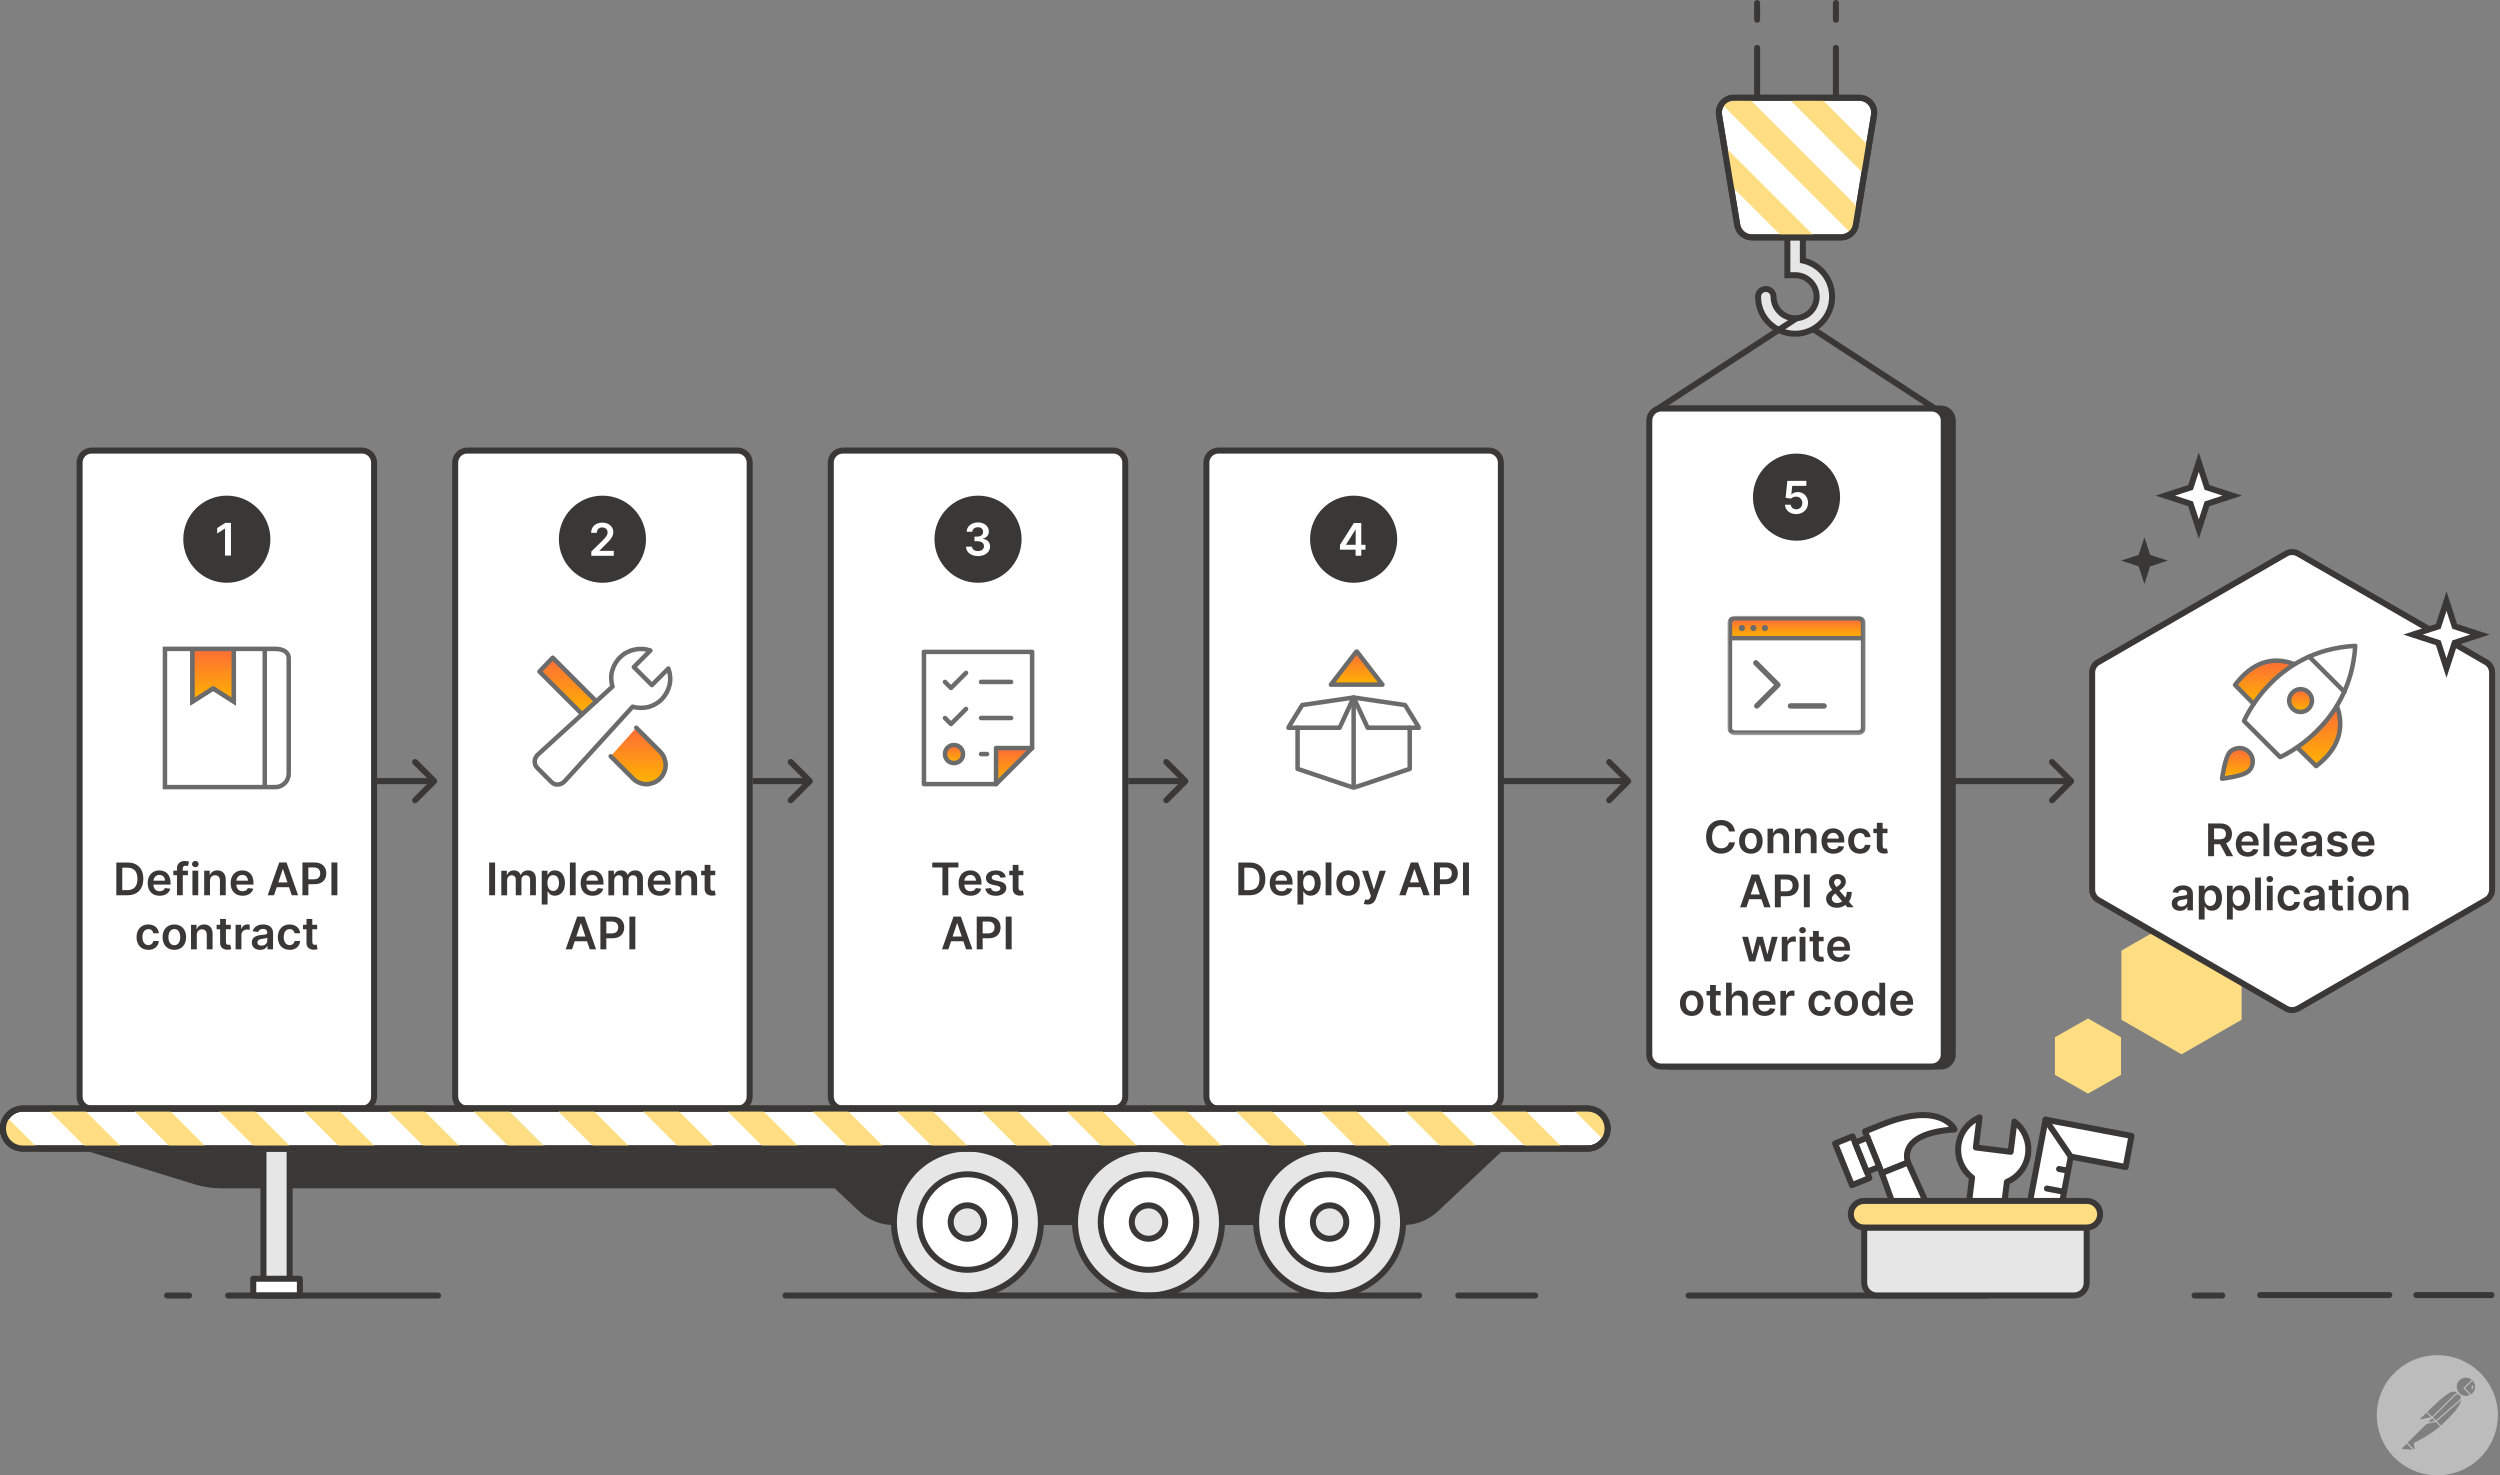
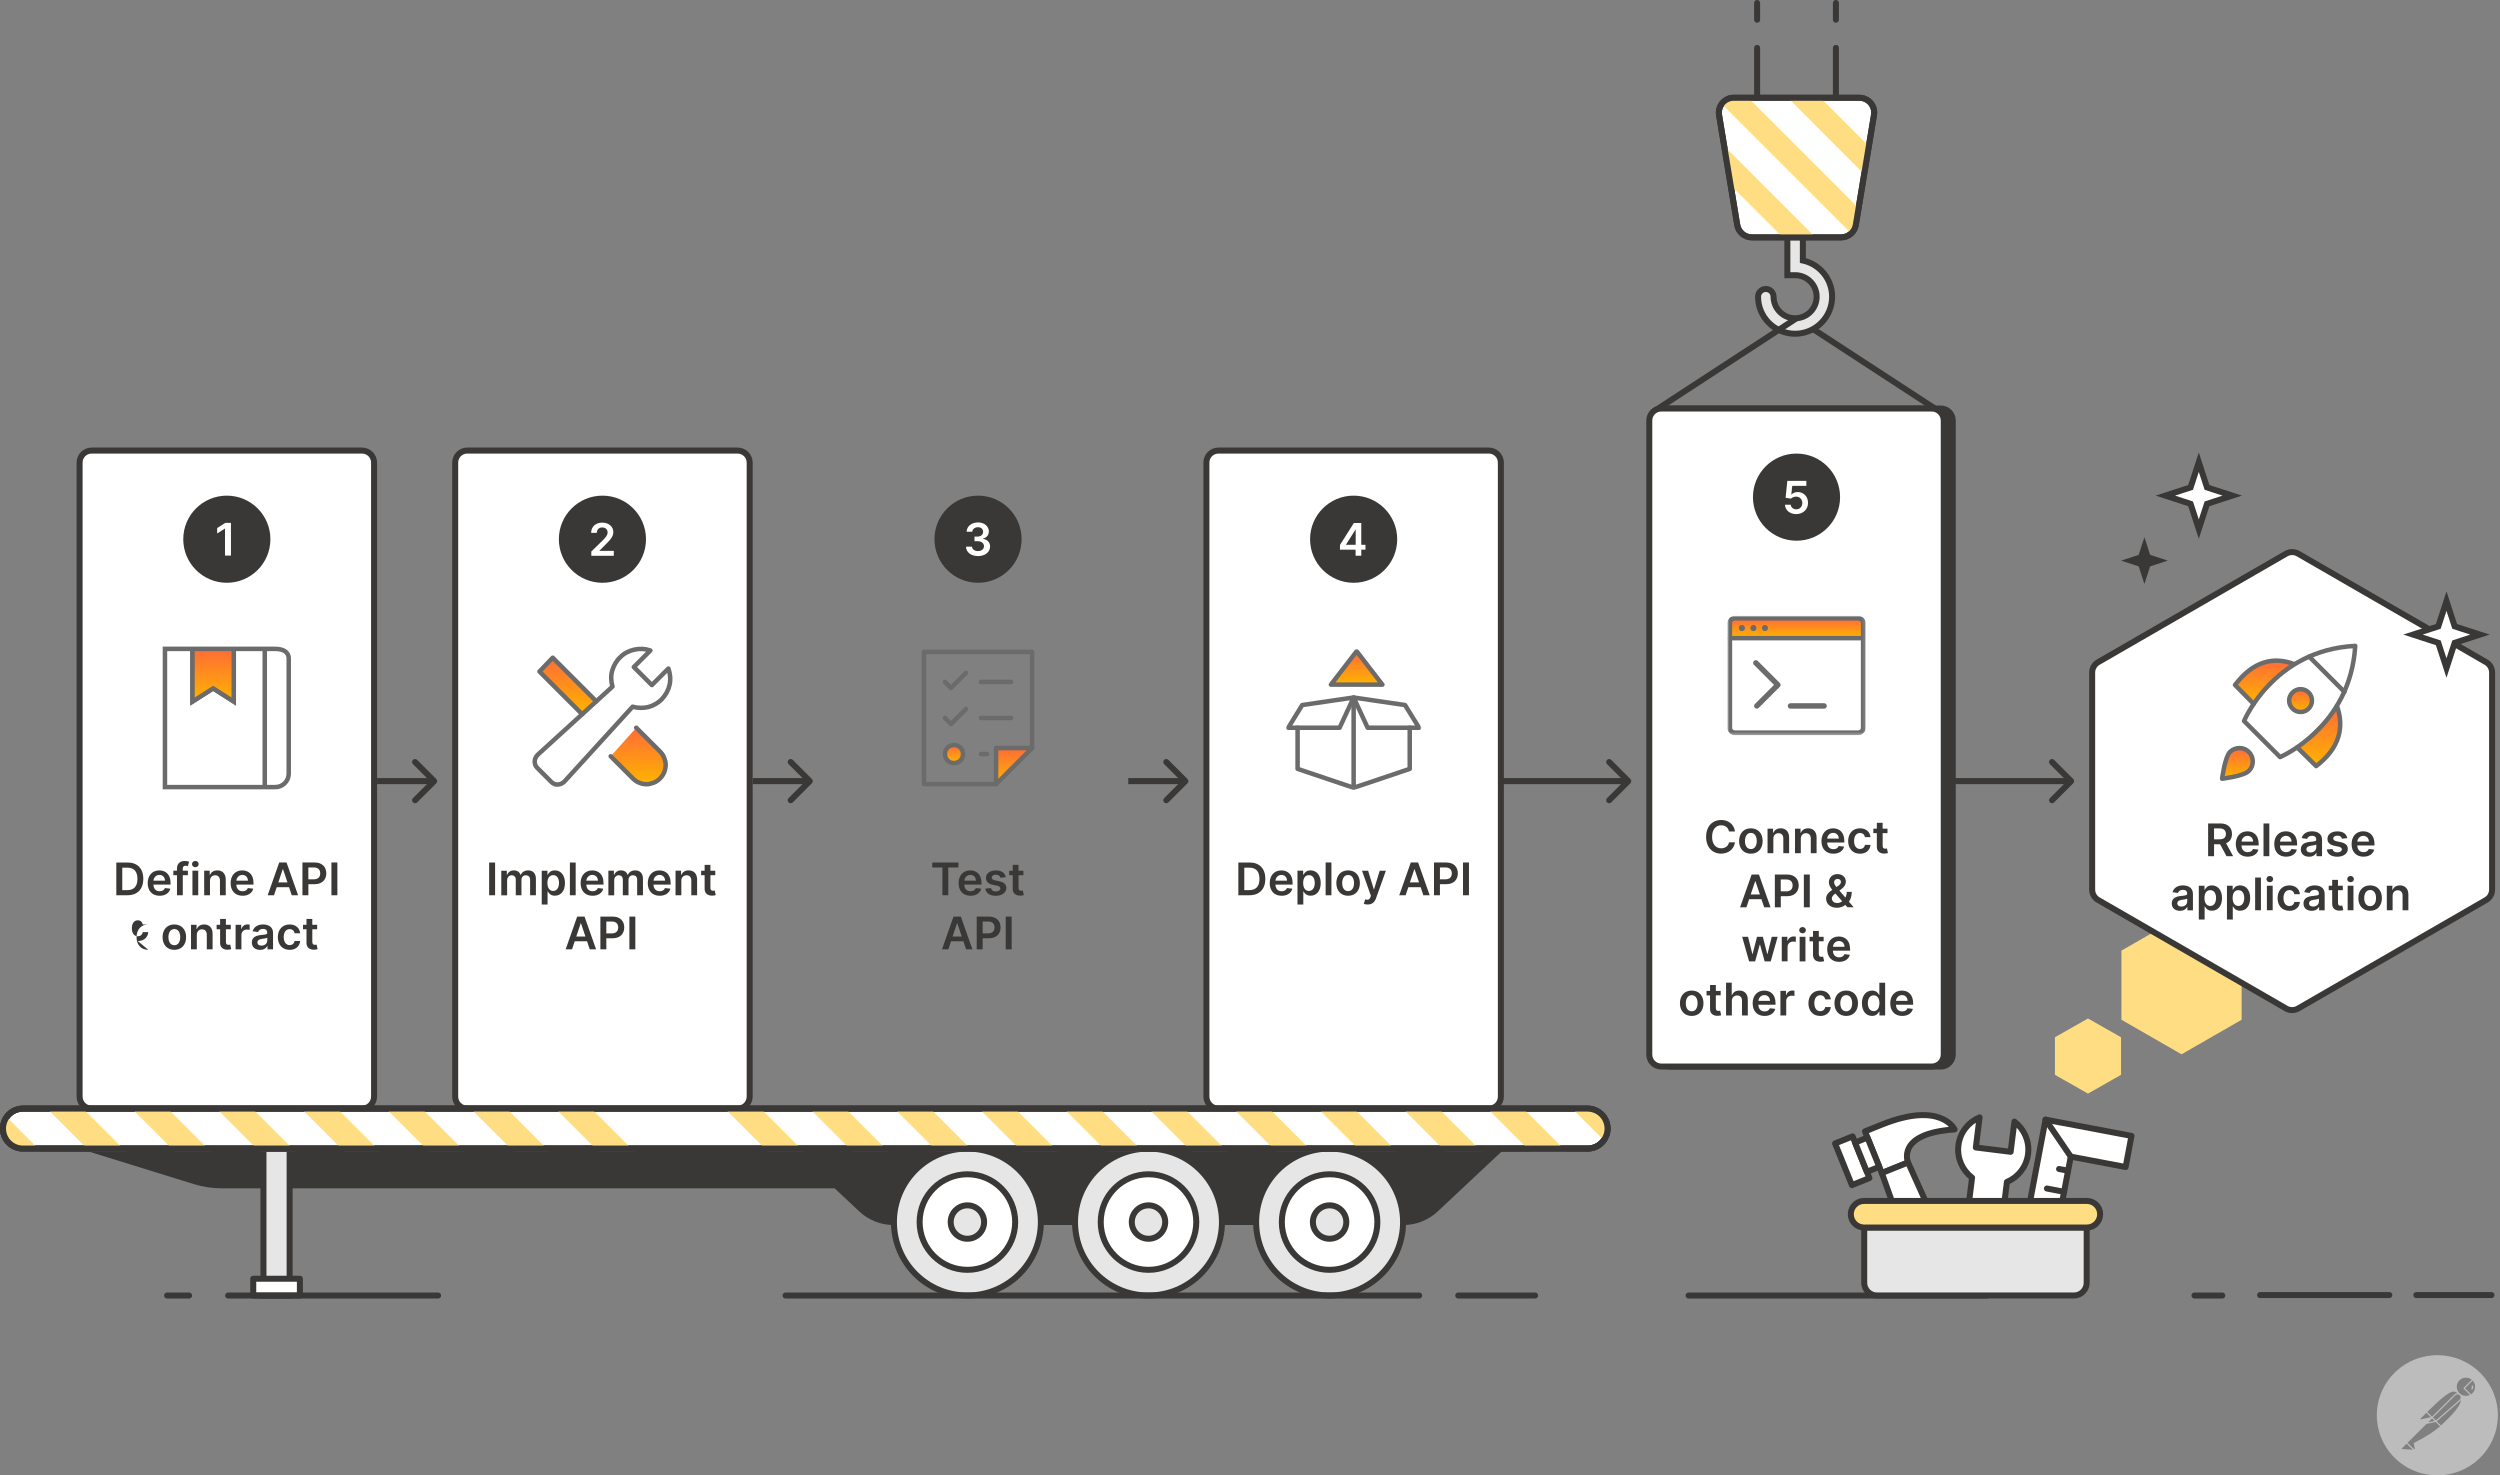
<svg xmlns="http://www.w3.org/2000/svg" xmlns:xlink="http://www.w3.org/1999/xlink" fill="none" height="491" viewBox="0 0 832 491" width="832">
  <rect x="0" y="0" width="832" height="491" fill="#808080" stroke="none" />
  <linearGradient id="a">
    <stop offset="0" stop-color="#ff6c37" />
    <stop offset="1" stop-color="#ffb400" />
  </linearGradient>
  <linearGradient id="b" gradientUnits="userSpaceOnUse" x1="597.88" x2="597.88" xlink:href="#a" y1="205.74" y2="212.38" />
  <linearGradient id="c" gradientUnits="userSpaceOnUse" x1="70.93" x2="70.93" xlink:href="#a" y1="215.95" y2="233.47" />
  <linearGradient id="d" gradientUnits="userSpaceOnUse" x1="337.49" x2="337.49" xlink:href="#a" y1="248.95" y2="260.95" />
  <linearGradient id="e" gradientUnits="userSpaceOnUse" x1="317.49" x2="317.49" xlink:href="#a" y1="247.95" y2="253.95" />
  <linearGradient id="f" gradientUnits="userSpaceOnUse" x1="451.5" x2="451.5" xlink:href="#a" y1="216.73" y2="227.85" />
  <linearGradient id="g" gradientUnits="userSpaceOnUse" x1="212.39" x2="212.39" xlink:href="#a" y1="242.19" y2="260.99" />
  <linearGradient id="h" gradientUnits="userSpaceOnUse" x1="188.99" x2="188.99" xlink:href="#a" y1="218.89" y2="237.69" />
  <linearGradient id="i" gradientUnits="userSpaceOnUse" x1="753.32" x2="753.32" xlink:href="#a" y1="219.86" y2="234.25" />
  <linearGradient id="j" gradientUnits="userSpaceOnUse" x1="771.71" x2="771.71" xlink:href="#a" y1="235.45" y2="254.95" />
  <linearGradient id="k" gradientUnits="userSpaceOnUse" x1="765.62" x2="765.62" xlink:href="#a" y1="229.35" y2="236.95" />
  <linearGradient id="l" gradientUnits="userSpaceOnUse" x1="744.62" x2="744.62" xlink:href="#a" y1="248.95" y2="259.15" />
  <mask id="m" height="41" maskUnits="userSpaceOnUse" width="47" x="574" y="204">
    <path d="m620.88 204.95h-46v39.71h46z" fill="#fff" />
  </mask>
  <mask id="n" height="48" maskUnits="userSpaceOnUse" width="47" x="427" y="215">
    <path d="m473.05 215.95h-45.11v47h45.11z" fill="#fff" />
  </mask>
  <mask id="o" height="15" maskUnits="userSpaceOnUse" width="534" x="1" y="368">
    <path d="m528.35 368.95h-520.71c-3.667 0-6.64 2.973-6.64 6.64v.01c0 3.667 2.973 6.64 6.64 6.64h520.71c3.667 0 6.64-2.973 6.64-6.64v-.01c0-3.667-2.973-6.64-6.64-6.64z" fill="#fff" />
  </mask>
  <path d="m822.671 461.033c-.028.014-.053.032-.073.055s-.036.05-.046.079c-.01.028-.014.059-.012.089.002.031.01.06.024.088.061.12.085.255.069.389-.015.133-.07.26-.156.363-.037.048-.054.108-.048.168.007.059.037.114.083.153.047.038.107.057.167.052.061-.005.117-.033.157-.078.144-.172.235-.383.26-.606.026-.222-.014-.448-.115-.648-.027-.055-.075-.096-.134-.115-.058-.02-.121-.015-.176.011z" fill="#bcbcbc" />
  <path d="m813.71 451.165c-11.035-1.405-21.129 6.335-22.544 17.292-1.415 10.956 6.379 20.973 17.414 22.378 11.035 1.406 21.13-6.334 22.544-17.288 1.414-10.953-6.38-20.976-17.414-22.382zm4.147 12.475c-.373.005-.73.155-.994.418l-7.475 7.418-1.594-1.583c7.364-7.292 8.692-7.362 10.063-6.253zm-8.165 8.101 7.453-7.4c.195-.193.46-.302.735-.302.276 0 .54.109.735.302.1.099.179.219.231.35s.077.271.072.412c-.004.141-.038.28-.099.407-.06.128-.147.242-.253.335l-7.888 6.877zm.554 1.155-1.846.396c-.022.004-.045.002-.065-.007-.02-.01-.037-.025-.048-.045-.011-.019-.015-.042-.011-.064.003-.022.013-.042.029-.058l1.082-1.075zm-4.706-.764 1.968-1.954 1.475 1.464-3.323.71c-.027.006-.056.003-.082-.009s-.047-.032-.061-.056c-.013-.025-.018-.054-.014-.081.004-.028.017-.054.037-.074zm-6.119 10.099c-.024-.002-.047-.012-.066-.027s-.033-.035-.041-.058c-.008-.022-.009-.047-.003-.07.005-.023.017-.045.034-.061l1.588-1.577 2.051 2.036zm4.071-2.096c-.076.039-.136.102-.172.179s-.045.163-.025.245l.34 1.444c.009.044.003.089-.016.13s-.05.074-.09.096c-.039.022-.084.031-.129.025-.045-.005-.087-.025-.12-.055l-2.06-2.046 6.313-6.267 3.056-.652 1.466 1.456c-2.108 1.832-4.989 3.664-8.563 5.444zm8.859-5.712-1.408-1.398 7.888-6.878c.074-.064.14-.135.199-.212-.249 2.245-3.407 5.41-6.677 8.486zm6.138-10.77c-.553-.554-.87-1.298-.886-2.077-.015-.78.272-1.536.803-2.111.53-.575 1.264-.926 2.048-.979s1.558.195 2.162.694l-2.707 2.688c-.019.019-.034.041-.044.065s-.015.05-.015.076c0 .027.005.053.015.077s.025.046.044.064l2.093 2.079c-.572.28-1.218.375-1.848.272-.629-.104-1.21-.401-1.661-.849zm4.327 0c-.139.137-.29.261-.453.368l-2.028-2.013 2.574-2.555c.532.577.819 1.336.802 2.118-.018.782-.339 1.528-.896 2.081z" fill="#bcbcbc" />
  <path d="m645.71 137.12-47.83-31.2" stroke="#3a3836" stroke-width="2" />
  <path d="m597.4 111.07c-6.79 0-12.32-5.53-12.32-12.32 0-1.42 1.15-2.58 2.58-2.58s2.58 1.15 2.58 2.58c0 3.95 3.21 7.17 7.17 7.17s7.17-3.21 7.17-7.17-3.21-7.17-7.17-7.17h-2.58v-15.33c0-1.42 1.15-2.58 2.58-2.58s2.58 1.15 2.58 2.58v10.45c5.56 1.19 9.74 6.14 9.74 12.05 0 6.79-5.53 12.32-12.32 12.32z" fill="#e6e6e6" stroke="#3a3836" stroke-miterlimit="10" stroke-width="2" />
  <path d="m623.66 38.29-1.71 10.35-1.55 9.33-1.86 11.32-.92 5.55c-.18 1.14-.75 2.12-1.55 2.84-.89.83-2.06 1.31-3.34 1.31h-29.69c-2.41 0-4.49-1.75-4.89-4.15l-2.18-13.21-2.15-13.02-1.71-10.32c-.22-1.35.12-2.66.88-3.69.88-1.25 2.34-2.08 4.01-2.08h41.78c3.06 0 5.4 2.75 4.89 5.77z" fill="#fff" stroke="#3a3836" stroke-miterlimit="10" stroke-width="2" />
  <path d="m621.95 48.64-1.55 9.34-25.43-25.45h10.87z" fill="#ffde83" />
  <path d="m618.54 69.29-.92 5.55c-.18 1.14-.75 2.12-1.55 2.84l-43.08-43.08c.88-1.25 2.34-2.08 4.01-2.08h4.78l36.76 36.76z" fill="#ffde83" />
  <path d="m604.19 78.99h-10.87l-17.36-17.36-2.15-13.02z" fill="#ffde83" />
  <path d="m612.72 79h-29.68c-2.42 0-4.49-1.75-4.89-4.15l-6.05-36.55c-.5-3.02 1.83-5.76 4.89-5.76h41.78c3.06 0 5.39 2.75 4.89 5.76l-6.05 36.55c-.4 2.39-2.46 4.15-4.89 4.15z" stroke="#3a3836" stroke-miterlimit="10" stroke-width="2" />
  <path d="m550.05 137.12 47.83-31.2" stroke="#3a3836" stroke-width="2" />
  <path d="m746.01 339.37v-23l-20-11.5-20 11.5v23l20 11.5z" fill="#ffde83" />
  <path d="m705.88 357.7v-12.5l-11-6.25-11 6.25v12.5l11 6.25z" fill="#ffde83" />
  <path d="m760.82 184.26c1.24-.71 2.76-.71 4 0l62.55 36.11c1.24.71 2 2.04 2 3.46v72.23c0 1.43-.76 2.75-2 3.46l-62.55 36.11c-1.24.71-2.76.71-4 0l-62.55-36.11c-1.24-.71-2-2.03-2-3.46v-72.23c0-1.43.76-2.75 2-3.46z" fill="#fff" stroke="#3a3836" stroke-linejoin="round" stroke-width="2" />
  <path d="m645.88 135.95h-90c-2.209 0-4 1.791-4 4v211c0 2.209 1.791 4 4 4h90c2.209 0 4-1.791 4-4v-211c0-2.209-1.791-4-4-4z" fill="#3a3836" stroke="#3a3836" stroke-miterlimit="10" stroke-width="2" />
  <path d="m642.88 135.95h-90c-2.209 0-4 1.791-4 4v211c0 2.209 1.791 4 4 4h90c2.209 0 4-1.791 4-4v-211c0-2.209-1.791-4-4-4z" fill="#fff" stroke="#3a3836" stroke-width="2" />
  <path d="m577.4 276.72h-1.99c-.23-1.31-1.27-2.06-2.59-2.06-1.78 0-3.04 1.37-3.04 3.83s1.27 3.83 3.04 3.83c1.3 0 2.35-.72 2.6-2h1.99c-.3 2.09-2.02 3.77-4.62 3.77-2.88 0-5-2.08-5-5.6s2.15-5.6 5-5.6c2.42 0 4.28 1.41 4.62 3.83zm5.29 7.39c-2.4 0-3.92-1.69-3.92-4.22s1.52-4.23 3.92-4.23 3.92 1.69 3.92 4.23-1.52 4.22-3.92 4.22zm.01-1.54c1.3 0 1.95-1.18 1.95-2.68s-.65-2.7-1.95-2.7-1.98 1.2-1.98 2.7.65 2.68 1.98 2.68zm7.47-3.41v4.79h-1.93v-8.18h1.84v1.39h.1c.37-.91 1.22-1.5 2.44-1.5 1.69 0 2.81 1.12 2.8 3.08v5.21h-1.93v-4.91c0-1.09-.6-1.75-1.59-1.75s-1.73.68-1.73 1.86zm9.14 0v4.79h-1.93v-8.18h1.84v1.39h.1c.37-.91 1.21-1.5 2.44-1.5 1.69 0 2.81 1.12 2.8 3.08v5.21h-1.93v-4.91c0-1.09-.6-1.75-1.59-1.75s-1.73.68-1.73 1.86zm10.84 4.95c-2.47 0-3.97-1.64-3.97-4.2s1.53-4.24 3.87-4.24c2.01 0 3.74 1.26 3.74 4.13v.59h-5.7c.02 1.4.84 2.22 2.09 2.22.83 0 1.47-.36 1.73-1.06l1.8.2c-.34 1.42-1.65 2.36-3.56 2.36zm-2.06-5.02h3.85c-.01-1.11-.76-1.92-1.86-1.92s-1.92.88-1.98 1.92zm10.9 5.02c-2.45 0-3.92-1.74-3.92-4.22s1.51-4.23 3.91-4.23c2 0 3.38 1.17 3.52 2.94h-1.84c-.15-.79-.72-1.38-1.65-1.38-1.19 0-1.98.99-1.98 2.64s.78 2.68 1.98 2.68c.85 0 1.48-.51 1.65-1.38h1.84c-.14 1.74-1.45 2.96-3.51 2.96zm9.17-8.34v1.49h-1.61v4.23c0 .78.39.95.87.95.24 0 .46-.05.56-.07l.32 1.51c-.21.07-.59.18-1.13.19-1.45.04-2.57-.71-2.56-2.25v-4.55h-1.16v-1.49h1.16v-1.96h1.93v1.96h1.61zm-46.95 26.18h-2.11l3.84-10.91h2.44l3.85 10.91h-2.11l-.91-2.69h-4.1zm1.44-4.28h3.04l-1.48-4.4h-.09l-1.48 4.4zm8.02 4.28v-10.91h4.09c2.51 0 3.85 1.53 3.85 3.61s-1.35 3.61-3.87 3.61h-2.09v3.69zm1.97-5.31h1.82c1.47 0 2.12-.82 2.12-1.99s-.66-1.96-2.14-1.96h-1.81v3.95zm9.66-5.6v10.91h-1.98v-10.91zm9.03 11.07c-2.23 0-3.6-1.32-3.6-3.06 0-1.28.83-2.07 2.05-2.9-.63-.78-1.12-1.57-1.12-2.55 0-1.55 1.14-2.7 2.86-2.7s2.77 1.15 2.77 2.48c0 1.03-.54 1.83-1.45 2.49l-.69.51 1.99 2.33c.29-.54.46-1.18.46-1.9h1.66c0 1.5-.42 2.56-.95 3.27l1.6 1.87h-2.09l-.7-.8c-.76.66-1.83.96-2.8.96zm1.75-2.16-2.26-2.59-.18.13c-.72.53-1.01 1.1-1.01 1.48 0 .86.69 1.56 1.76 1.56.58 0 1.17-.2 1.69-.58zm-1.91-4.75.62-.42c.57-.37.87-.76.87-1.31 0-.47-.42-.98-1.11-.98s-1.17.55-1.17 1.14c0 .5.33 1.01.79 1.57zm-29.07 24.75-2.31-8.18h1.96l1.44 5.75h.07l1.47-5.75h1.94l1.47 5.72h.08l1.42-5.72h1.97l-2.32 8.18h-2.01l-1.53-5.53h-.11l-1.53 5.53zm10.87 0v-8.18h1.87v1.36h.09c.3-.95 1.08-1.48 2.02-1.48.21 0 .52.02.69.05v1.77c-.17-.05-.57-.11-.9-.11-1.06 0-1.84.74-1.84 1.77v4.81h-1.93zm5.95 0v-8.18h1.93v8.18zm.97-9.34c-.62 0-1.12-.47-1.12-1.04s.5-1.05 1.12-1.05 1.11.47 1.11 1.05-.5 1.04-1.11 1.04zm7.02 1.16v1.49h-1.61v4.23c0 .78.39.95.87.95.24 0 .46-.05.57-.07l.33 1.51c-.21.07-.59.18-1.14.19-1.45.04-2.57-.71-2.56-2.25v-4.55h-1.16v-1.49h1.16v-1.96h1.93v1.96h1.61zm5.15 8.34c-2.47 0-3.97-1.64-3.97-4.2s1.53-4.24 3.87-4.24c2.01 0 3.74 1.26 3.74 4.13v.59h-5.7c.02 1.4.84 2.22 2.09 2.22.83 0 1.47-.36 1.73-1.06l1.8.2c-.34 1.42-1.65 2.36-3.56 2.36zm-2.06-5.02h3.85c-.01-1.11-.76-1.92-1.86-1.92s-1.92.88-1.98 1.92zm-47 23.02c-2.4 0-3.92-1.69-3.92-4.22s1.52-4.23 3.92-4.23 3.92 1.69 3.92 4.23-1.52 4.22-3.92 4.22zm.01-1.54c1.3 0 1.95-1.18 1.95-2.68s-.65-2.7-1.95-2.7-1.98 1.2-1.98 2.7.65 2.68 1.98 2.68zm9.63-6.8v1.49h-1.61v4.23c0 .78.39.95.87.95.24 0 .46-.05.57-.07l.33 1.51c-.21.07-.59.18-1.14.19-1.45.04-2.57-.71-2.56-2.25v-4.55h-1.16v-1.49h1.16v-1.96h1.93v1.96h1.61zm3.72 3.39v4.79h-1.93v-10.91h1.89v4.12h.1c.38-.93 1.18-1.5 2.43-1.5 1.7 0 2.82 1.1 2.82 3.08v5.21h-1.93v-4.91c0-1.1-.6-1.75-1.61-1.75s-1.77.68-1.77 1.86zm10.89 4.95c-2.47 0-3.97-1.64-3.97-4.2s1.53-4.24 3.87-4.24c2.01 0 3.74 1.26 3.74 4.13v.59h-5.7c.02 1.4.84 2.22 2.09 2.22.83 0 1.47-.36 1.73-1.06l1.8.2c-.34 1.42-1.65 2.36-3.56 2.36zm-2.05-5.02h3.85c-.01-1.11-.76-1.92-1.86-1.92s-1.92.88-1.98 1.92zm7.32 4.86v-8.18h1.87v1.36h.09c.3-.95 1.08-1.48 2.02-1.48.21 0 .52.02.69.05v1.77c-.16-.05-.57-.11-.9-.11-1.06 0-1.84.74-1.84 1.77v4.81h-1.93zm13.24.16c-2.45 0-3.92-1.74-3.92-4.22s1.51-4.23 3.91-4.23c2 0 3.38 1.17 3.52 2.94h-1.84c-.15-.79-.72-1.38-1.65-1.38-1.19 0-1.98.99-1.98 2.64s.78 2.68 1.98 2.68c.85 0 1.48-.51 1.65-1.38h1.84c-.14 1.74-1.45 2.96-3.51 2.96zm8.66 0c-2.4 0-3.92-1.69-3.92-4.22s1.52-4.23 3.92-4.23 3.92 1.69 3.92 4.23-1.52 4.22-3.92 4.22zm.01-1.54c1.3 0 1.96-1.18 1.96-2.68s-.65-2.7-1.96-2.7-1.98 1.2-1.98 2.7.65 2.68 1.98 2.68zm8.58 1.53c-1.93 0-3.37-1.53-3.37-4.22s1.49-4.21 3.38-4.21c1.44 0 2.05.87 2.34 1.46h.08v-4.08h1.93v10.91h-1.9v-1.29h-.12c-.3.6-.94 1.43-2.34 1.43zm.54-1.59c1.23 0 1.92-1.07 1.92-2.65s-.68-2.61-1.92-2.61-1.94 1.09-1.94 2.61.67 2.65 1.94 2.65zm9.49 1.6c-2.47 0-3.97-1.64-3.97-4.2s1.53-4.24 3.87-4.24c2.01 0 3.74 1.26 3.74 4.13v.59h-5.7c.02 1.4.84 2.22 2.09 2.22.83 0 1.47-.36 1.73-1.06l1.8.2c-.34 1.42-1.65 2.36-3.56 2.36zm-2.05-5.02h3.85c-.01-1.11-.76-1.92-1.86-1.92s-1.92.88-1.98 1.92z" fill="#3a3836" />
  <path d="m734.86 284.95v-10.91h4.09c2.5 0 3.85 1.41 3.85 3.49 0 1.48-.68 2.58-1.96 3.1l2.36 4.32h-2.21l-2.14-3.99h-2.01v3.99zm1.98-5.63h1.82c1.47 0 2.12-.62 2.12-1.78s-.66-1.84-2.14-1.84h-1.81v3.62zm11.2 5.79c-2.47 0-3.97-1.64-3.97-4.2s1.53-4.25 3.87-4.25c2.01 0 3.74 1.26 3.74 4.13v.59h-5.7c.02 1.4.84 2.22 2.09 2.22.83 0 1.47-.36 1.73-1.06l1.8.2c-.34 1.42-1.65 2.36-3.56 2.36zm-2.06-5.02h3.85c-.01-1.11-.76-1.92-1.86-1.92s-1.92.88-1.98 1.92zm9.25-6.05v10.91h-1.93v-10.91zm5.61 11.07c-2.47 0-3.97-1.64-3.97-4.2s1.53-4.25 3.87-4.25c2.01 0 3.74 1.26 3.74 4.13v.59h-5.7c.02 1.4.84 2.22 2.09 2.22.83 0 1.47-.36 1.73-1.06l1.8.2c-.34 1.42-1.65 2.36-3.56 2.36zm-2.06-5.02h3.85c-.01-1.11-.76-1.92-1.86-1.92s-1.92.88-1.98 1.92zm9.68 5.03c-1.56 0-2.74-.85-2.74-2.46 0-1.84 1.52-2.32 3.11-2.49 1.44-.15 2.02-.18 2.02-.74v-.03c0-.8-.49-1.26-1.38-1.26-.94 0-1.49.48-1.68 1.04l-1.8-.26c.43-1.49 1.75-2.26 3.47-2.26 1.56 0 3.32.65 3.32 2.81v5.48h-1.85v-1.12h-.06c-.35.69-1.12 1.29-2.4 1.29zm.5-1.42c1.16 0 1.9-.77 1.9-1.68v-.96c-.25.2-1.26.33-1.77.4-.86.12-1.51.43-1.51 1.17s.58 1.08 1.38 1.08zm12.23-4.77-1.76.19c-.15-.54-.62-1.02-1.51-1.02-.8 0-1.42.38-1.41.94 0 .47.33.76 1.16.95l1.39.3c1.55.34 2.3 1.05 2.3 2.22 0 1.55-1.45 2.61-3.49 2.61s-3.27-.89-3.51-2.39l1.88-.18c.17.74.74 1.12 1.62 1.12s1.52-.42 1.52-.98c0-.46-.35-.77-1.1-.93l-1.4-.29c-1.57-.32-2.31-1.11-2.3-2.31 0-1.51 1.34-2.48 3.31-2.48s3.02.88 3.29 2.27zm5.39 6.18c-2.47 0-3.97-1.64-3.97-4.2s1.53-4.25 3.87-4.25c2.01 0 3.74 1.26 3.74 4.13v.59h-5.7c.02 1.4.84 2.22 2.09 2.22.83 0 1.47-.36 1.73-1.06l1.8.2c-.34 1.42-1.65 2.36-3.56 2.36zm-2.06-5.02h3.85c-.01-1.11-.76-1.92-1.86-1.92s-1.92.88-1.98 1.92zm-59.02 23.03c-1.56 0-2.74-.85-2.74-2.46 0-1.84 1.52-2.32 3.11-2.49 1.44-.15 2.02-.18 2.02-.74v-.03c0-.8-.49-1.26-1.39-1.26-.94 0-1.49.48-1.68 1.04l-1.8-.26c.43-1.49 1.75-2.26 3.47-2.26 1.56 0 3.32.65 3.32 2.81v5.48h-1.85v-1.12h-.06c-.35.69-1.12 1.29-2.4 1.29zm.5-1.42c1.16 0 1.9-.77 1.9-1.68v-.96c-.25.2-1.26.33-1.77.4-.86.12-1.51.43-1.51 1.17s.58 1.08 1.38 1.08zm5.76 4.32v-11.25h1.9v1.35h.11c.29-.59.9-1.46 2.34-1.46 1.89 0 3.38 1.48 3.38 4.21s-1.44 4.22-3.37 4.22c-1.41 0-2.04-.84-2.34-1.43h-.08v4.36h-1.93zm1.89-7.16c0 1.59.69 2.65 1.92 2.65s1.94-1.12 1.94-2.65-.66-2.61-1.94-2.61-1.92 1.03-1.92 2.61zm7.48 7.16v-11.25h1.9v1.35h.11c.29-.59.9-1.46 2.34-1.46 1.89 0 3.38 1.48 3.38 4.21s-1.44 4.22-3.37 4.22c-1.41 0-2.04-.84-2.34-1.43h-.08v4.36h-1.93zm1.89-7.16c0 1.59.69 2.65 1.92 2.65s1.94-1.12 1.94-2.65-.66-2.61-1.94-2.61-1.92 1.03-1.92 2.61zm9.42-6.82v10.91h-1.93v-10.91zm1.98 10.91v-8.18h1.93v8.18zm.97-9.34c-.62 0-1.12-.47-1.12-1.04s.5-1.05 1.12-1.05 1.11.47 1.11 1.05-.5 1.04-1.11 1.04zm6.51 9.5c-2.45 0-3.92-1.74-3.92-4.22s1.51-4.23 3.91-4.23c2 0 3.38 1.17 3.52 2.94h-1.84c-.15-.79-.72-1.38-1.65-1.38-1.19 0-1.98.99-1.98 2.64s.78 2.68 1.98 2.68c.85 0 1.48-.51 1.65-1.38h1.84c-.14 1.74-1.45 2.96-3.51 2.96zm7.44.01c-1.56 0-2.74-.85-2.74-2.46 0-1.84 1.52-2.32 3.1-2.49 1.44-.15 2.03-.18 2.03-.74v-.03c0-.8-.49-1.26-1.39-1.26-.94 0-1.49.48-1.68 1.04l-1.8-.26c.43-1.49 1.75-2.26 3.47-2.26 1.56 0 3.32.65 3.32 2.81v5.48h-1.85v-1.12h-.06c-.35.69-1.12 1.29-2.4 1.29zm.5-1.42c1.16 0 1.9-.77 1.9-1.68v-.96c-.25.2-1.26.33-1.77.4-.86.12-1.51.43-1.51 1.17s.58 1.08 1.38 1.08zm9.85-6.93v1.49h-1.61v4.23c0 .78.39.95.87.95.24 0 .46-.05.57-.07l.33 1.51c-.21.07-.59.18-1.14.19-1.45.04-2.57-.71-2.56-2.25v-4.55h-1.16v-1.49h1.16v-1.96h1.93v1.96h1.61zm1.61 8.18v-8.18h1.93v8.18zm.97-9.34c-.62 0-1.12-.47-1.12-1.04s.5-1.05 1.12-1.05 1.11.47 1.11 1.05-.5 1.04-1.11 1.04zm6.51 9.5c-2.4 0-3.92-1.69-3.92-4.22s1.52-4.23 3.92-4.23 3.92 1.69 3.92 4.23-1.52 4.22-3.92 4.22zm.01-1.54c1.31 0 1.96-1.18 1.96-2.68s-.65-2.7-1.96-2.7-1.98 1.2-1.98 2.7.65 2.68 1.98 2.68zm7.47-3.41v4.79h-1.93v-8.18h1.84v1.39h.1c.37-.91 1.21-1.5 2.44-1.5 1.69 0 2.81 1.12 2.8 3.08v5.21h-1.93v-4.91c0-1.09-.6-1.75-1.59-1.75s-1.73.68-1.73 1.86z" fill="#3a3836" />
  <path d="m542.59 260.66c.39-.39.39-1.02 0-1.41l-6.36-6.36c-.39-.39-1.02-.39-1.41 0s-.39 1.02 0 1.41l5.66 5.66-5.66 5.66c-.39.39-.39 1.02 0 1.41s1.02.39 1.41 0l6.36-6.36zm-43.1.29h42.39v-2h-42.39z" fill="#3a3836" />
  <path d="m689.98 260.66c.39-.39.39-1.02 0-1.41l-6.36-6.36c-.39-.39-1.02-.39-1.41 0s-.39 1.02 0 1.41l5.66 5.66-5.66 5.66c-.39.39-.39 1.02 0 1.41s1.02.39 1.41 0l6.36-6.36zm-42.1.29h41.39v-2h-41.39z" fill="#3a3836" />
  <path d="m597.88 179.95c8.008 0 14.5-6.492 14.5-14.5s-6.492-14.5-14.5-14.5-14.5 6.492-14.5 14.5 6.492 14.5 14.5 14.5z" fill="#3a3836" />
  <path d="m597.81 171.1c-2.13 0-3.71-1.31-3.77-3.12h1.92c.07.89.86 1.52 1.85 1.52 1.17 0 2.01-.87 2-2.09 0-1.24-.86-2.12-2.06-2.13-.66 0-1.35.27-1.72.67l-1.78-.29.57-5.62h6.33v1.65h-4.69l-.31 2.89h.06c.4-.48 1.19-.83 2.07-.83 1.98 0 3.44 1.51 3.44 3.61s-1.61 3.73-3.92 3.73z" fill="#fff" />
  <g mask="url(#m)">
    <path d="m620.09 205.74h-44.41v6.63h44.41z" fill="url(#b)" />
    <path d="m618.35 205.74h-40.93c-.96 0-1.74.7-1.74 1.57v34.99c0 .86.78 1.57 1.74 1.57h40.93c.96 0 1.74-.7 1.74-1.57v-34.99c0-.86-.78-1.57-1.74-1.57z" stroke="#6b6b6b" stroke-linecap="round" stroke-linejoin="round" stroke-width="1.58" />
    <path d="m579.71 210.03c.56 0 1.02-.45 1.02-1.02s-.45-1.02-1.02-1.02-1.02.45-1.02 1.02.45 1.02 1.02 1.02z" fill="#6b6b6b" />
    <path d="m583.54 210.03c.56 0 1.02-.45 1.02-1.02s-.45-1.02-1.02-1.02-1.02.45-1.02 1.02.45 1.02 1.02 1.02z" fill="#6b6b6b" />
    <path d="m587.37 210.03c.56 0 1.02-.45 1.02-1.02s-.45-1.02-1.02-1.02-1.02.45-1.02 1.02.45 1.02 1.02 1.02z" fill="#6b6b6b" />
    <g stroke="#6b6b6b" stroke-linecap="round" stroke-linejoin="round">
      <path d="m575.67 212.38h43.39" stroke-width="1.5" />
      <path d="m584.35 220.61 7.32 7.32-7 7" stroke-width="1.81" />
      <path d="m595.88 234.94h11.17" stroke-width="1.81" />
    </g>
  </g>
  <path d="m120.49 149.95h-90c-2.209 0-4 1.791-4 4v211c0 2.209 1.791 4 4 4h90c2.209 0 4-1.791 4-4v-211c0-2.209-1.791-4-4-4z" fill="#fff" stroke="#3a3836" stroke-width="2" />
  <path d="m245.49 149.95h-90c-2.209 0-4 1.791-4 4v211c0 2.209 1.791 4 4 4h90c2.209 0 4-1.791 4-4v-211c0-2.209-1.791-4-4-4z" fill="#fff" stroke="#3a3836" stroke-width="2" />
-   <path d="m370.49 149.95h-90c-2.209 0-4 1.791-4 4v211c0 2.209 1.791 4 4 4h90c2.209 0 4-1.791 4-4v-211c0-2.209-1.791-4-4-4z" fill="#fff" stroke="#3a3836" stroke-width="2" />
  <path d="m495.49 149.95h-90c-2.209 0-4 1.791-4 4v211c0 2.209 1.791 4 4 4h90c2.209 0 4-1.791 4-4v-211c0-2.209-1.791-4-4-4z" fill="#fff" stroke="#3a3836" stroke-width="2" />
-   <path d="m42.41 297.95h-3.7v-10.91h3.77c3.25 0 5.22 2.04 5.22 5.44s-1.97 5.46-5.29 5.46zm-1.72-1.71h1.62c2.27 0 3.43-1.25 3.43-3.75s-1.16-3.73-3.37-3.73h-1.68v7.49zm12.43 1.87c-2.47 0-3.97-1.64-3.97-4.2s1.53-4.24 3.87-4.24c2.01 0 3.74 1.26 3.74 4.13v.59h-5.7c.02 1.4.84 2.22 2.09 2.22.83 0 1.47-.36 1.73-1.06l1.8.2c-.34 1.42-1.65 2.36-3.56 2.36zm-2.06-5.02h3.85c-.01-1.11-.76-1.92-1.86-1.92s-1.92.88-1.98 1.92zm11.47-3.32v1.49h-1.7v6.69h-1.93v-6.69h-1.21v-1.49h1.21v-.77c0-1.65 1.13-2.47 2.56-2.47.67 0 1.21.14 1.46.22l-.39 1.49c-.16-.05-.42-.12-.72-.12-.72 0-.99.36-.99 1v.64h1.7zm1.51 8.18v-8.18h1.93v8.18zm.97-9.34c-.62 0-1.12-.47-1.12-1.04s.5-1.05 1.12-1.05 1.11.47 1.11 1.05-.5 1.04-1.11 1.04zm4.87 4.55v4.79h-1.93v-8.18h1.84v1.39h.1c.37-.91 1.21-1.5 2.44-1.5 1.69 0 2.81 1.12 2.8 3.08v5.21h-1.93v-4.91c0-1.09-.6-1.75-1.59-1.75s-1.73.68-1.73 1.86zm10.84 4.95c-2.47 0-3.97-1.64-3.97-4.2s1.53-4.24 3.87-4.24c2.01 0 3.74 1.26 3.74 4.13v.59h-5.7c.02 1.4.84 2.22 2.09 2.22.83 0 1.47-.36 1.73-1.06l1.8.2c-.34 1.42-1.65 2.36-3.56 2.36zm-2.06-5.02h3.85c-.01-1.11-.76-1.92-1.86-1.92s-1.92.88-1.98 1.92zm12.53 4.86h-2.11l3.84-10.91h2.44l3.85 10.91h-2.11l-.91-2.69h-4.1zm1.44-4.28h3.04l-1.48-4.4h-.09l-1.48 4.4zm8.02 4.28v-10.91h4.09c2.51 0 3.85 1.53 3.85 3.61s-1.35 3.61-3.87 3.61h-2.09v3.69zm1.97-5.31h1.82c1.47 0 2.13-.82 2.13-1.99s-.66-1.96-2.14-1.96h-1.81zm9.66-5.6v10.91h-1.98v-10.91zm-62.92 29.07c-2.44 0-3.92-1.74-3.92-4.22s1.51-4.23 3.91-4.23c2 0 3.38 1.17 3.52 2.94h-1.84c-.15-.79-.72-1.38-1.65-1.38-1.19 0-1.98.99-1.98 2.64s.78 2.68 1.98 2.68c.85 0 1.48-.51 1.65-1.38h1.84c-.14 1.74-1.45 2.96-3.5 2.96zm8.66 0c-2.4 0-3.92-1.69-3.92-4.22s1.52-4.23 3.92-4.23 3.92 1.69 3.92 4.23-1.52 4.22-3.92 4.22zm.01-1.54c1.31 0 1.95-1.18 1.95-2.68s-.65-2.7-1.95-2.7-1.98 1.2-1.98 2.7.65 2.68 1.98 2.68zm7.47-3.41v4.79h-1.93v-8.18h1.84v1.39h.1c.37-.91 1.21-1.5 2.44-1.5 1.69 0 2.81 1.12 2.8 3.08v5.21h-1.93v-4.91c0-1.09-.6-1.75-1.59-1.75s-1.73.68-1.73 1.86zm11.3-3.39v1.49h-1.61v4.23c0 .78.39.95.87.95.24 0 .46-.05.56-.07l.32 1.51c-.21.07-.59.18-1.13.19-1.45.04-2.57-.71-2.56-2.25v-4.55h-1.16v-1.49h1.16v-1.96h1.93v1.96h1.61zm1.61 8.18v-8.18h1.87v1.36h.09c.3-.95 1.08-1.48 2.02-1.48.21 0 .52.02.69.05v1.77c-.17-.05-.57-.11-.89-.11-1.06 0-1.84.74-1.84 1.77v4.81h-1.93zm8.14.17c-1.56 0-2.74-.85-2.74-2.46 0-1.84 1.52-2.32 3.11-2.49 1.44-.15 2.02-.18 2.02-.74v-.03c0-.8-.49-1.26-1.38-1.26-.94 0-1.49.48-1.68 1.04l-1.8-.26c.43-1.49 1.75-2.26 3.47-2.26 1.56 0 3.32.65 3.32 2.81v5.48h-1.85v-1.12h-.06c-.35.69-1.12 1.29-2.4 1.29zm.5-1.42c1.16 0 1.9-.77 1.9-1.68v-.96c-.25.2-1.26.33-1.77.4-.86.12-1.51.43-1.51 1.17s.58 1.08 1.38 1.08zm9.33 1.41c-2.44 0-3.92-1.74-3.92-4.22s1.51-4.23 3.91-4.23c2 0 3.38 1.17 3.52 2.94h-1.84c-.15-.79-.72-1.38-1.65-1.38-1.19 0-1.98.99-1.98 2.64s.78 2.68 1.98 2.68c.85 0 1.48-.51 1.65-1.38h1.84c-.14 1.74-1.45 2.96-3.5 2.96zm9.17-8.34v1.49h-1.61v4.23c0 .78.39.95.87.95.24 0 .46-.05.56-.07l.32 1.51c-.21.07-.59.18-1.13.19-1.45.04-2.57-.71-2.56-2.25v-4.55h-1.16v-1.49h1.16v-1.96h1.93v1.96h1.61z" fill="#3a3836" />
+   <path d="m42.41 297.95h-3.7v-10.91h3.77c3.25 0 5.22 2.04 5.22 5.44s-1.97 5.46-5.29 5.46zm-1.72-1.71h1.62c2.27 0 3.43-1.25 3.43-3.75s-1.16-3.73-3.37-3.73h-1.68v7.49zm12.43 1.87c-2.47 0-3.97-1.64-3.97-4.2s1.53-4.24 3.87-4.24c2.01 0 3.74 1.26 3.74 4.13v.59h-5.7c.02 1.4.84 2.22 2.09 2.22.83 0 1.47-.36 1.73-1.06l1.8.2c-.34 1.42-1.65 2.36-3.56 2.36zm-2.06-5.02h3.85c-.01-1.11-.76-1.92-1.86-1.92s-1.92.88-1.98 1.92zm11.47-3.32v1.49h-1.7v6.69h-1.93v-6.69h-1.21v-1.49h1.21v-.77c0-1.65 1.13-2.47 2.56-2.47.67 0 1.21.14 1.46.22l-.39 1.49c-.16-.05-.42-.12-.72-.12-.72 0-.99.36-.99 1v.64h1.7zm1.51 8.18v-8.18h1.93v8.18zm.97-9.34c-.62 0-1.12-.47-1.12-1.04s.5-1.05 1.12-1.05 1.11.47 1.11 1.05-.5 1.04-1.11 1.04zm4.87 4.55v4.79h-1.93v-8.18h1.84v1.39h.1c.37-.91 1.21-1.5 2.44-1.5 1.69 0 2.81 1.12 2.8 3.08v5.21h-1.93v-4.91c0-1.09-.6-1.75-1.59-1.75s-1.73.68-1.73 1.86zm10.84 4.95c-2.47 0-3.97-1.64-3.97-4.2s1.53-4.24 3.87-4.24c2.01 0 3.74 1.26 3.74 4.13v.59h-5.7c.02 1.4.84 2.22 2.09 2.22.83 0 1.47-.36 1.73-1.06l1.8.2c-.34 1.42-1.65 2.36-3.56 2.36zm-2.06-5.02h3.85c-.01-1.11-.76-1.92-1.86-1.92s-1.92.88-1.98 1.92zm12.53 4.86h-2.11l3.84-10.91h2.44l3.85 10.91h-2.11l-.91-2.69h-4.1zm1.44-4.28h3.04l-1.48-4.4h-.09l-1.48 4.4zm8.02 4.28v-10.91h4.09c2.51 0 3.85 1.53 3.85 3.61s-1.35 3.61-3.87 3.61h-2.09v3.69zm1.97-5.31h1.82c1.47 0 2.13-.82 2.13-1.99s-.66-1.96-2.14-1.96h-1.81zm9.66-5.6v10.91h-1.98v-10.91zm-62.92 29.07c-2.44 0-3.92-1.74-3.92-4.22s1.51-4.23 3.91-4.23h-1.84c-.15-.79-.72-1.38-1.65-1.38-1.19 0-1.98.99-1.98 2.64s.78 2.68 1.98 2.68c.85 0 1.48-.51 1.65-1.38h1.84c-.14 1.74-1.45 2.96-3.5 2.96zm8.66 0c-2.4 0-3.92-1.69-3.92-4.22s1.52-4.23 3.92-4.23 3.92 1.69 3.92 4.23-1.52 4.22-3.92 4.22zm.01-1.54c1.31 0 1.95-1.18 1.95-2.68s-.65-2.7-1.95-2.7-1.98 1.2-1.98 2.7.65 2.68 1.98 2.68zm7.47-3.41v4.79h-1.93v-8.18h1.84v1.39h.1c.37-.91 1.21-1.5 2.44-1.5 1.69 0 2.81 1.12 2.8 3.08v5.21h-1.93v-4.91c0-1.09-.6-1.75-1.59-1.75s-1.73.68-1.73 1.86zm11.3-3.39v1.49h-1.61v4.23c0 .78.39.95.87.95.24 0 .46-.05.56-.07l.32 1.51c-.21.07-.59.18-1.13.19-1.45.04-2.57-.71-2.56-2.25v-4.55h-1.16v-1.49h1.16v-1.96h1.93v1.96h1.61zm1.61 8.18v-8.18h1.87v1.36h.09c.3-.95 1.08-1.48 2.02-1.48.21 0 .52.02.69.05v1.77c-.17-.05-.57-.11-.89-.11-1.06 0-1.84.74-1.84 1.77v4.81h-1.93zm8.14.17c-1.56 0-2.74-.85-2.74-2.46 0-1.84 1.52-2.32 3.11-2.49 1.44-.15 2.02-.18 2.02-.74v-.03c0-.8-.49-1.26-1.38-1.26-.94 0-1.49.48-1.68 1.04l-1.8-.26c.43-1.49 1.75-2.26 3.47-2.26 1.56 0 3.32.65 3.32 2.81v5.48h-1.85v-1.12h-.06c-.35.69-1.12 1.29-2.4 1.29zm.5-1.42c1.16 0 1.9-.77 1.9-1.68v-.96c-.25.2-1.26.33-1.77.4-.86.12-1.51.43-1.51 1.17s.58 1.08 1.38 1.08zm9.33 1.41c-2.44 0-3.92-1.74-3.92-4.22s1.51-4.23 3.91-4.23c2 0 3.38 1.17 3.52 2.94h-1.84c-.15-.79-.72-1.38-1.65-1.38-1.19 0-1.98.99-1.98 2.64s.78 2.68 1.98 2.68c.85 0 1.48-.51 1.65-1.38h1.84c-.14 1.74-1.45 2.96-3.5 2.96zm9.17-8.34v1.49h-1.61v4.23c0 .78.39.95.87.95.24 0 .46-.05.56-.07l.32 1.51c-.21.07-.59.18-1.13.19-1.45.04-2.57-.71-2.56-2.25v-4.55h-1.16v-1.49h1.16v-1.96h1.93v1.96h1.61z" fill="#3a3836" />
  <path d="m164.77 287.04v10.91h-1.98v-10.91zm2.06 10.91v-8.18h1.84v1.39h.1c.34-.93 1.16-1.5 2.26-1.5s1.9.57 2.21 1.5h.09c.36-.91 1.27-1.5 2.46-1.5 1.5 0 2.56.97 2.56 2.8v5.49h-1.93v-5.19c0-1.01-.62-1.47-1.4-1.47-.93 0-1.48.64-1.48 1.56v5.1h-1.89v-5.27c0-.84-.56-1.39-1.38-1.39s-1.5.68-1.5 1.69v4.98h-1.93zm13.46 3.07v-11.25h1.9v1.35h.11c.29-.59.9-1.46 2.34-1.46 1.89 0 3.38 1.48 3.38 4.21s-1.44 4.22-3.37 4.22c-1.41 0-2.04-.84-2.34-1.43h-.08v4.36h-1.93zm1.89-7.16c0 1.59.69 2.65 1.92 2.65s1.94-1.12 1.94-2.65-.66-2.61-1.94-2.61-1.92 1.03-1.92 2.61zm9.41-6.82v10.91h-1.93v-10.91zm5.61 11.07c-2.47 0-3.97-1.64-3.97-4.2s1.53-4.24 3.87-4.24c2.01 0 3.74 1.26 3.74 4.13v.59h-5.7c.02 1.4.84 2.22 2.09 2.22.83 0 1.47-.36 1.73-1.06l1.8.2c-.34 1.42-1.65 2.36-3.56 2.36zm-2.06-5.02h3.85c-.01-1.11-.76-1.92-1.87-1.92s-1.92.88-1.98 1.92zm7.33 4.86v-8.18h1.84v1.39h.1c.34-.93 1.16-1.5 2.26-1.5s1.9.57 2.21 1.5h.09c.36-.91 1.27-1.5 2.45-1.5 1.5 0 2.56.97 2.56 2.8v5.49h-1.93v-5.19c0-1.01-.62-1.47-1.4-1.47-.93 0-1.48.64-1.48 1.56v5.1h-1.89v-5.27c0-.84-.56-1.39-1.37-1.39s-1.5.68-1.5 1.69v4.98h-1.93zm17.08.16c-2.47 0-3.97-1.64-3.97-4.2s1.53-4.24 3.87-4.24c2.01 0 3.74 1.26 3.74 4.13v.59h-5.7c.02 1.4.84 2.22 2.09 2.22.83 0 1.47-.36 1.73-1.06l1.8.2c-.34 1.42-1.65 2.36-3.56 2.36zm-2.06-5.02h3.85c0-1.11-.76-1.92-1.86-1.92s-1.92.88-1.98 1.92zm9.26.07v4.79h-1.93v-8.18h1.84v1.39h.1c.37-.91 1.21-1.5 2.44-1.5 1.69 0 2.81 1.12 2.8 3.08v5.21h-1.93v-4.91c0-1.09-.6-1.75-1.59-1.75s-1.73.68-1.73 1.86zm11.29-3.39v1.49h-1.61v4.23c0 .78.39.95.87.95.24 0 .46-.05.56-.07l.33 1.51c-.21.07-.59.18-1.13.19-1.45.04-2.57-.71-2.56-2.25v-4.55h-1.16v-1.49h1.16v-1.96h1.93v1.96h1.61zm-47.68 26.18h-2.11l3.84-10.91h2.44l3.85 10.91h-2.11l-.9-2.69h-4.1l-.9 2.69zm1.43-4.28h3.04l-1.48-4.4h-.09zm8.02 4.28v-10.91h4.09c2.51 0 3.85 1.53 3.85 3.61s-1.35 3.61-3.87 3.61h-2.09v3.69zm1.98-5.31h1.82c1.47 0 2.13-.82 2.13-1.99s-.66-1.96-2.14-1.96h-1.81zm9.65-5.6v10.91h-1.98v-10.91z" fill="#3a3836" />
  <path d="m310.26 288.7v-1.66h8.7v1.66h-3.37v9.25h-1.96v-9.25zm12.73 9.41c-2.47 0-3.97-1.64-3.97-4.2s1.53-4.24 3.87-4.24c2.01 0 3.74 1.26 3.74 4.13v.59h-5.7c.02 1.4.84 2.22 2.09 2.22.83 0 1.47-.36 1.73-1.06l1.8.2c-.34 1.42-1.65 2.36-3.56 2.36zm-2.05-5.02h3.85c-.01-1.11-.76-1.92-1.86-1.92s-1.92.88-1.98 1.92zm13.79-1.16-1.76.19c-.15-.54-.62-1.02-1.51-1.02-.8 0-1.42.38-1.41.94 0 .47.33.76 1.16.95l1.4.3c1.54.34 2.3 1.05 2.3 2.22 0 1.55-1.45 2.61-3.49 2.61s-3.27-.89-3.51-2.39l1.88-.18c.17.74.74 1.12 1.62 1.12s1.52-.42 1.52-.98c0-.46-.35-.77-1.1-.93l-1.4-.29c-1.57-.32-2.31-1.11-2.3-2.31 0-1.51 1.34-2.48 3.31-2.48s3.02.88 3.29 2.27zm5.85-2.16v1.49h-1.61v4.23c0 .78.39.95.87.95.24 0 .46-.05.56-.07l.32 1.51c-.21.07-.59.18-1.13.19-1.45.04-2.57-.71-2.56-2.25v-4.55h-1.16v-1.49h1.16v-1.96h1.93v1.96h1.61zm-24.98 26.18h-2.11l3.84-10.91h2.44l3.85 10.91h-2.11l-.9-2.69h-4.1l-.9 2.69zm1.43-4.28h3.04l-1.48-4.4h-.09l-1.48 4.4zm8.02 4.28v-10.91h4.09c2.51 0 3.85 1.53 3.85 3.61s-1.35 3.61-3.87 3.61h-2.09v3.69zm1.98-5.31h1.82c1.47 0 2.13-.82 2.13-1.99s-.65-1.96-2.14-1.96h-1.81zm9.65-5.6v10.91h-1.98v-10.91z" fill="#3a3836" />
  <path d="m415.82 297.95h-3.7v-10.91h3.77c3.25 0 5.22 2.04 5.22 5.44s-1.97 5.46-5.3 5.46zm-1.72-1.71h1.62c2.27 0 3.43-1.25 3.43-3.75s-1.16-3.73-3.37-3.73h-1.68v7.49zm12.43 1.87c-2.47 0-3.97-1.64-3.97-4.2s1.53-4.24 3.87-4.24c2.01 0 3.74 1.26 3.74 4.13v.59h-5.7c.02 1.4.84 2.22 2.09 2.22.83 0 1.47-.36 1.73-1.06l1.8.2c-.34 1.42-1.65 2.36-3.56 2.36zm-2.06-5.02h3.85c-.01-1.11-.76-1.92-1.86-1.92s-1.92.88-1.98 1.92zm7.33 7.93v-11.25h1.9v1.35h.11c.29-.59.89-1.46 2.34-1.46 1.89 0 3.38 1.48 3.38 4.21s-1.44 4.22-3.37 4.22c-1.41 0-2.04-.84-2.34-1.43h-.08v4.36h-1.93zm1.89-7.16c0 1.59.69 2.65 1.92 2.65s1.94-1.12 1.94-2.65-.66-2.61-1.94-2.61-1.92 1.03-1.92 2.61zm9.41-6.82v10.91h-1.93v-10.91zm5.55 11.07c-2.4 0-3.92-1.69-3.92-4.22s1.52-4.23 3.92-4.23 3.92 1.69 3.92 4.23-1.52 4.22-3.92 4.22zm.01-1.54c1.3 0 1.96-1.18 1.96-2.68s-.65-2.7-1.96-2.7-1.98 1.2-1.98 2.7.65 2.68 1.98 2.68zm6.47 4.45c-.53 0-1-.1-1.26-.2l.45-1.5c.84.24 1.41.18 1.76-.75l.16-.44-2.97-8.35h2.04l1.89 6.18h.08l1.89-6.18h2.05l-3.28 9.17c-.46 1.31-1.33 2.08-2.83 2.08zm12.65-3.07h-2.11l3.84-10.91h2.44l3.85 10.91h-2.11l-.9-2.69h-4.1l-.9 2.69zm1.43-4.28h3.04l-1.48-4.4h-.08zm8.02 4.28v-10.91h4.09c2.51 0 3.85 1.53 3.85 3.61s-1.35 3.61-3.87 3.61h-2.09v3.69zm1.98-5.31h1.82c1.47 0 2.13-.82 2.13-1.99s-.66-1.96-2.14-1.96h-1.81zm9.66-5.6v10.91h-1.98v-10.91z" fill="#3a3836" />
  <path d="m145.2 260.66c.39-.39.39-1.02 0-1.41l-6.36-6.36c-.39-.39-1.02-.39-1.41 0s-.39 1.02 0 1.41l5.66 5.66-5.66 5.66c-.39.39-.39 1.02 0 1.41s1.02.39 1.41 0l6.36-6.36zm-19.71.29h19v-2h-19z" fill="#3a3836" />
  <path d="m270.2 260.66c.39-.39.39-1.02 0-1.41l-6.36-6.36c-.39-.39-1.02-.39-1.41 0s-.39 1.02 0 1.41l5.66 5.66-5.66 5.66c-.39.39-.39 1.02 0 1.41s1.02.39 1.41 0l6.36-6.36zm-19.71.29h19v-2h-19z" fill="#3a3836" />
  <path d="m395.2 260.66c.39-.39.39-1.02 0-1.41l-6.36-6.36c-.39-.39-1.02-.39-1.41 0s-.39 1.02 0 1.41l5.66 5.66-5.66 5.66c-.39.39-.39 1.02 0 1.41s1.02.39 1.41 0l6.36-6.36zm-19.71.29h19v-2h-19z" fill="#3a3836" />
  <path d="m75.49 193.95c8.008 0 14.5-6.492 14.5-14.5s-6.492-14.5-14.5-14.5-14.5 6.492-14.5 14.5 6.492 14.5 14.5 14.5z" fill="#3a3836" />
  <path d="m200.49 193.95c8.008 0 14.5-6.492 14.5-14.5s-6.492-14.5-14.5-14.5-14.5 6.492-14.5 14.5 6.492 14.5 14.5 14.5z" fill="#3a3836" />
  <path d="m325.49 193.95c8.008 0 14.5-6.492 14.5-14.5s-6.492-14.5-14.5-14.5-14.5 6.492-14.5 14.5 6.492 14.5 14.5 14.5z" fill="#3a3836" />
  <path d="m450.49 193.95c8.008 0 14.5-6.492 14.5-14.5s-6.492-14.5-14.5-14.5-14.5 6.492-14.5 14.5 6.492 14.5 14.5 14.5z" fill="#3a3836" />
  <path d="m76.86 174v10.91h-1.98v-8.99h-.06l-2.55 1.63v-1.81l2.71-1.74z" fill="#fff" />
  <path d="m196.79 184.98v-1.43l3.79-3.71c1.08-1.09 1.63-1.74 1.63-2.65 0-1.03-.77-1.66-1.81-1.66s-1.79.7-1.79 1.81h-1.88c0-2.07 1.53-3.41 3.7-3.41s3.68 1.34 3.68 3.16c0 1.23-.59 2.22-2.71 4.26l-1.88 1.91v.07h4.75v1.65z" fill="#fff" />
  <path d="m325.48 185.06c-2.3 0-3.95-1.27-4-3.12h2c.05.89.89 1.46 1.99 1.46 1.17 0 2-.66 2-1.62 0-.99-.82-1.68-2.2-1.68h-.96v-1.52h.96c1.13 0 1.92-.63 1.91-1.59 0-.92-.67-1.53-1.69-1.53s-1.86.57-1.89 1.49h-1.9c.04-1.83 1.68-3.09 3.8-3.09s3.6 1.36 3.59 3.02c0 1.23-.79 2.1-1.97 2.36v.09c1.53.22 2.38 1.2 2.38 2.56 0 1.84-1.69 3.18-4.03 3.18z" fill="#fff" />
  <path d="m445.94 182.93v-1.57l4.63-7.31h2.46v7.26h1.4v1.62h-1.4v2.02h-1.89v-2.02zm5.23-1.63v-5.02h-.08l-3.12 4.94v.09h3.2z" fill="#fff" />
  <path d="m88.11 215.95v46" stroke="#6b6b6b" stroke-width="1.5" />
  <path d="m77.8 215.95v17.52l-6.87-4.38-6.87 4.38v-17.52" stroke="#6b6b6b" stroke-width="1.5" />
  <path d="m77.8 215.95v17.52l-6.87-4.38-6.87 4.38v-17.52" fill="url(#c)" />
  <path d="m77.8 215.95v17.52l-6.87-4.38-6.87 4.38v-17.52" stroke="#6b6b6b" stroke-width="1.5" />
  <path d="m91.51 215.95h-36.61v46h36.61c.59.01 1.17-.09 1.72-.3s1.05-.53 1.48-.94.77-.89 1-1.43c.24-.54.37-1.12.38-1.71v-38.33c.03-2.42-2.02-3.29-4.58-3.29z" stroke="#6b6b6b" stroke-width="1.5" />
  <path d="m331.49 260.95v-12h12" fill="url(#d)" />
  <path d="m331.49 260.95v-12h12" stroke="#6b6b6b" stroke-linecap="round" stroke-linejoin="round" stroke-width="1.5" />
  <path d="m331.49 260.95h-24v-44h36v32z" stroke="#6b6b6b" stroke-linecap="round" stroke-linejoin="round" stroke-width="1.5" />
  <path d="m336.49 226.95h-10" stroke="#6b6b6b" stroke-linecap="round" stroke-linejoin="round" stroke-width="1.5" />
  <path d="m336.49 238.95h-10" stroke="#6b6b6b" stroke-linecap="round" stroke-linejoin="round" stroke-width="1.5" />
  <path d="m328.49 250.95h-2" stroke="#6b6b6b" stroke-linecap="round" stroke-linejoin="round" stroke-width="1.5" />
  <path d="m314.49 226.95 2 2 5-5" stroke="#6b6b6b" stroke-linecap="round" stroke-linejoin="round" stroke-width="1.5" />
  <path d="m314.49 238.95 2 2 5-5" stroke="#6b6b6b" stroke-linecap="round" stroke-linejoin="round" stroke-width="1.5" />
  <path d="m317.49 253.95c1.7 0 3-1.3 3-3s-1.3-3-3-3-3 1.3-3 3 1.3 3 3 3z" fill="url(#e)" stroke="#6b6b6b" stroke-linecap="round" stroke-linejoin="round" stroke-width="1.5" />
  <g mask="url(#n)">
    <g stroke="#6b6b6b" stroke-linecap="round" stroke-linejoin="round" stroke-width="1.5">
      <path d="m450.49 232.13v30.04" />
      <path d="m469.16 242.19v13.69l-18.66 6.29-18.66-6.29v-13.69" />
      <path d="m450.49 232.13 4.66 10.06h17.11l-4.67-7.55zm0 0-17.11 2.51-4.66 7.55h17.11z" />
    </g>
    <path d="m460.06 227.85-8.57-11.12-8.56 11.12h17.12z" fill="url(#f)" />
    <path d="m460.06 227.85-8.57-11.12-8.56 11.12h17.12z" stroke="#6b6b6b" stroke-linecap="round" stroke-linejoin="round" stroke-width="1.5" />
  </g>
  <path d="m211.74 242.19 7.9 7.9c.6.6 1.1 1.3 1.4 2.1s.5 1.6.5 2.4-.2 1.7-.5 2.4c-.3.8-.8 1.5-1.4 2.1s-1.3 1.1-2.1 1.4-1.6.5-2.4.5-1.7-.2-2.4-.5c-.8-.3-1.5-.8-2.1-1.4l-7.4-7.4" fill="url(#g)" />
  <path d="m211.74 242.19 7.9 7.9c.6.6 1.1 1.3 1.4 2.1s.5 1.6.5 2.4-.2 1.7-.5 2.4c-.3.8-.8 1.5-1.4 2.1s-1.3 1.1-2.1 1.4-1.6.5-2.4.5-1.7-.2-2.4-.5c-.8-.3-1.5-.8-2.1-1.4l-7.4-7.4" stroke="#6b6b6b" stroke-linecap="round" stroke-linejoin="round" stroke-width="1.5" />
  <path d="m198.44 233.39-14.5-14.5-4.4 4.6 14.2 14.2" fill="url(#h)" />
  <path d="m198.44 233.39-14.5-14.5-4.4 4.6 14.2 14.2" stroke="#6b6b6b" stroke-linecap="round" stroke-linejoin="round" stroke-width="1.5" />
  <path d="m222.44 222.49-5.5 5.5-6-6 5.5-5.5c-1.7-.6-3.5-.7-5.3-.3s-3.4 1.2-4.7 2.5c-1.3 1.2-2.2 2.8-2.7 4.5s-.4 3.6.1 5.3l-24.9 22.7c-.3.3-.5.6-.7 1s-.3.8-.3 1.2.1.8.2 1.2c.2.4.4.7.7 1l4.6 4.6c.3.3.6.5 1 .7s.8.2 1.2.2.8-.1 1.2-.3.7-.4 1-.7l22.7-24.9c1.7.5 3.5.5 5.3.1 1.7-.5 3.3-1.4 4.5-2.7s2.1-2.9 2.5-4.7.2-3.7-.4-5.4z" stroke="#6b6b6b" stroke-linecap="round" stroke-linejoin="round" stroke-width="1.5" />
  <path d="m768.52 218.55 11.7 11.7" stroke="#6b6b6b" stroke-linecap="round" stroke-linejoin="round" stroke-width="1.5" />
  <path d="m762.82 220.95c-6.8-2.5-13-.9-19 7l6.2 6.3" fill="url(#i)" />
  <path d="m763.32 220.95c-6.8-2.5-13.5-.9-19.5 7l6.2 6.3" stroke="#6b6b6b" stroke-linecap="round" stroke-linejoin="round" stroke-width="1.5" />
  <path d="m764.52 248.75 6.3 6.2c7.9-6 9.5-12.6 7-19.5" fill="url(#j)" />
  <path d="m764.52 248.75 6.3 6.2c7.9-6 9.4-13.1 6.9-20" stroke="#6b6b6b" stroke-linecap="round" stroke-linejoin="round" stroke-width="1.5" />
  <path d="m758.82 251.95-12-12s9.7-23.6 37-25c-1.6 27.1-25 37-25 37z" stroke="#6b6b6b" stroke-linecap="round" stroke-linejoin="round" stroke-width="1.5" />
  <path d="m765.62 236.95c2.1 0 3.8-1.7 3.8-3.8s-1.7-3.8-3.8-3.8-3.8 1.8-3.8 3.8 1.7 3.8 3.8 3.8z" fill="url(#k)" stroke="#6b6b6b" stroke-linecap="round" stroke-linejoin="round" stroke-width="1.5" />
  <path d="m742.12 250.25c.8-.8 2-1.3 3.2-1.3s2.3.5 3.1 1.3 1.3 2 1.3 3.1c0 1.2-.4 2.3-1.3 3.2-1.8 1.8-8.9 2.6-8.9 2.6s.9-7.1 2.6-8.9z" fill="url(#l)" stroke="#6b6b6b" stroke-linecap="round" stroke-linejoin="round" stroke-width="1.5" />
  <path d="m816.92 208.46 8.41 2.73-8.41 2.74-2.73 8.4-2.73-8.4-8.41-2.74 8.41-2.73 2.73-8.4z" fill="#fff" stroke="#3a3836" stroke-miterlimit="10" stroke-width="2" />
  <path d="m734.49 162.21 8.41 2.73-8.41 2.74-2.73 8.4-2.73-8.4-8.41-2.74 8.41-2.73 2.73-8.4z" fill="#fff" stroke="#3a3836" stroke-miterlimit="10" stroke-width="2" />
  <path d="m715.57 184.66 5.87 1.91-5.87 1.92-1.91 5.86-1.91-5.86-5.86-1.92 5.86-1.91 1.91-5.87z" fill="#3a3836" />
  <g stroke="#3a3836" stroke-width="2">
    <path d="m499.32 382.24-21.56 20.22c-2.9 2.72-6.74 4.23-10.72 4.23h-169.64c-3.98 0-7.81-1.51-10.72-4.23l-8.52-7.99h-204.48c-2.98 0-5.94-.45-8.78-1.33l-35.22-10.9z" fill="#3a3836" stroke-miterlimit="10" />
    <path d="m321.95 431.15c13.503 0 24.45-10.947 24.45-24.45s-10.947-24.45-24.45-24.45-24.45 10.947-24.45 24.45 10.947 24.45 24.45 24.45z" fill="#e6e6e6" stroke-miterlimit="10" />
    <path d="m382.22 431.15c13.503 0 24.45-10.947 24.45-24.45s-10.947-24.45-24.45-24.45-24.45 10.947-24.45 24.45 10.947 24.45 24.45 24.45z" fill="#e6e6e6" stroke-miterlimit="10" />
    <path d="m442.49 431.15c13.503 0 24.45-10.947 24.45-24.45s-10.947-24.45-24.45-24.45-24.45 10.947-24.45 24.45 10.947 24.45 24.45 24.45z" fill="#e6e6e6" stroke-miterlimit="10" />
    <path d="m442.49 422.6c8.781 0 15.9-7.119 15.9-15.9s-7.119-15.9-15.9-15.9-15.9 7.119-15.9 15.9 7.119 15.9 15.9 15.9z" fill="#fff" stroke-miterlimit="10" />
    <path d="m382.22 422.6c8.781 0 15.9-7.119 15.9-15.9s-7.119-15.9-15.9-15.9-15.9 7.119-15.9 15.9 7.119 15.9 15.9 15.9z" fill="#fff" stroke-miterlimit="10" />
    <path d="m321.95 422.6c8.781 0 15.9-7.119 15.9-15.9s-7.119-15.9-15.9-15.9-15.9 7.119-15.9 15.9 7.119 15.9 15.9 15.9z" fill="#fff" stroke-miterlimit="10" />
    <path d="m321.95 412.26c3.071 0 5.56-2.489 5.56-5.56s-2.489-5.56-5.56-5.56-5.56 2.489-5.56 5.56 2.489 5.56 5.56 5.56z" fill="#e6e6e6" stroke-miterlimit="10" />
    <path d="m382.22 412.26c3.071 0 5.56-2.489 5.56-5.56s-2.489-5.56-5.56-5.56-5.56 2.489-5.56 5.56 2.489 5.56 5.56 5.56z" fill="#e6e6e6" stroke-miterlimit="10" />
    <path d="m442.49 412.26c3.071 0 5.56-2.489 5.56-5.56s-2.489-5.56-5.56-5.56-5.56 2.489-5.56 5.56 2.489 5.56 5.56 5.56z" fill="#e6e6e6" stroke-miterlimit="10" />
    <path d="m96.39 382.24h-8.71v48.91h8.71z" fill="#e6e6e6" stroke-miterlimit="10" />
    <path d="m99.8 425.56h-15.52v5.59h15.52z" fill="#fff" stroke-linecap="round" stroke-linejoin="round" />
    <path d="m528.35 368.95h-520.71c-3.667 0-6.64 2.973-6.64 6.64v.01c0 3.667 2.973 6.64 6.64 6.64h520.71c3.667 0 6.64-2.973 6.64-6.64v-.01c0-3.667-2.973-6.64-6.64-6.64z" fill="#fff" stroke-miterlimit="10" />
    <path d="m528.35 368.95h-520.71c-3.667 0-6.64 2.973-6.64 6.64v.01c0 3.667 2.973 6.64 6.64 6.64h520.71c3.667 0 6.64-2.973 6.64-6.64v-.01c0-3.667-2.973-6.64-6.64-6.64z" stroke-miterlimit="10" />
    <path d="m584.77 32.53v-16.59" stroke-linecap="round" />
    <path d="m584.77 1v5.56" stroke-linecap="round" />
    <path d="m610.99 32.53v-16.59" stroke-linecap="round" />
    <path d="m610.99 1v5.56" stroke-linecap="round" />
    <path d="m561.97 431.15h99.14" stroke-linecap="round" stroke-linejoin="round" />
    <path d="m261.43 431.15h210.87" stroke-linecap="round" stroke-linejoin="round" />
    <path d="m75.92 431.15h69.87" stroke-linecap="round" stroke-linejoin="round" />
    <path d="m55.62 431.15h7.3" stroke-linecap="round" stroke-linejoin="round" />
    <path d="m510.88 431.15h-25.58" stroke-linecap="round" stroke-linejoin="round" />
    <path d="m709.36 378.03-1.95 10.35-18.26-3.46-6.01 31.71h-10.71l8.32-44.02 3.62.69 6.73 1.27z" fill="#fff" stroke-linecap="round" stroke-linejoin="round" />
    <path d="m689.15 384.92-8.39-12.31" stroke-linecap="round" stroke-linejoin="round" />
    <path d="m688.26 389.61-3-.57" stroke-linecap="round" stroke-linejoin="round" />
    <path d="m686.93 396.63-5.72-1.09" stroke-linecap="round" stroke-linejoin="round" />
    <path d="m674.94 384.05c-.52 4.29-3.33 7.74-7.04 9.3l-.21 1.73-2.69 21.54h-11.77l3.07-24.7c-3.21-2.44-5.07-6.47-4.54-10.76.52-4.28 3.33-7.74 7.04-9.3l-1.24 10.02 11.58 1.44 1.26-10.04c3.21 2.43 5.07 6.47 4.54 10.76z" fill="#fff" stroke-linecap="round" stroke-linejoin="round" />
    <path d="m616.54 378.195-5.824 2.351 5.598 13.863 5.823-2.352z" fill="#fff" stroke-linecap="round" stroke-linejoin="round" />
    <path d="m626.26 374.27-5.59 2.26 5.6 13.86 8.73-3.52s-4.19-9.67 15.49-11c0 0-4.47-9.57-24.23-1.59z" fill="#fff" stroke-linecap="round" stroke-linejoin="round" />
    <path d="m621.487 378.592-4.117 1.663 3.928 9.727 4.117-1.663z" fill="#fff" stroke-linecap="round" stroke-linejoin="round" />
    <path d="m649.88 419.84h-13.07l-10.54-29.45 8.73-3.52z" fill="#fff" stroke-linecap="round" stroke-linejoin="round" />
    <path d="m620.41 408.51h74.04v18.39c0 2.34-1.9 4.24-4.24 4.24h-65.56c-2.34 0-4.24-1.9-4.24-4.24z" fill="#e6e6e6" stroke-linecap="round" stroke-linejoin="round" />
    <path d="m694.51 399.67h-74.14c-2.441 0-4.42 1.979-4.42 4.42v.01c0 2.441 1.979 4.42 4.42 4.42h74.14c2.441 0 4.42-1.979 4.42-4.42v-.01c0-2.441-1.979-4.42-4.42-4.42z" fill="#ffde83" stroke-linecap="round" stroke-linejoin="round" />
    <path d="m752.16 431h43" stroke-linecap="round" stroke-linejoin="round" />
    <path d="m829.16 431h-25" stroke-linecap="round" stroke-linejoin="round" />
    <path d="m730.32 431.15h9.25" stroke-linecap="round" stroke-linejoin="round" />
  </g>
  <g fill="#ffde83" mask="url(#o)">
    <path d="m-15.666 353.837-5.982 5.983 37.547 37.547 5.982-5.982z" />
    <path d="m12.534 353.837-5.982 5.982 37.547 37.548 5.982-5.982z" />
    <path d="m40.734 353.837-5.982 5.982 37.547 37.547 5.982-5.982z" />
    <path d="m68.928 353.843-5.982 5.982 37.547 37.548 5.982-5.982z" />
    <path d="m97.128 353.833-5.982 5.982 37.547 37.547 5.983-5.982z" />
    <path d="m125.329 353.833-5.982 5.982 37.547 37.547 5.982-5.982z" />
    <path d="m153.522 353.839-5.982 5.982 37.547 37.548 5.982-5.982z" />
    <path d="m181.722 353.839-5.982 5.982 37.548 37.547 5.982-5.982z" />
-     <path d="m209.923 353.838-5.982 5.983 37.547 37.547 5.982-5.982z" />
    <path d="m238.113 353.838-5.982 5.982 37.547 37.547 5.983-5.982z" />
    <path d="m266.307 353.845-5.983 5.982 37.548 37.547 5.982-5.982z" />
    <path d="m294.507 353.834-5.982 5.982 37.547 37.548 5.982-5.982z" />
    <path d="m322.707 353.834-5.982 5.982 37.548 37.547 5.982-5.982z" />
    <path d="m350.908 353.833-5.982 5.982 37.547 37.548 5.982-5.982z" />
    <path d="m379.101 353.84-5.982 5.982 37.547 37.548 5.983-5.982z" />
    <path d="m407.302 353.84-5.983 5.982 37.548 37.547 5.982-5.982z" />
    <path d="m435.502 353.839-5.982 5.982 37.547 37.548 5.982-5.982z" />
    <path d="m463.695 353.846-5.982 5.982 37.548 37.547 5.982-5.982z" />
    <path d="m491.896 353.846-5.982 5.982 37.547 37.547 5.982-5.982z" />
    <path d="m520.086 353.835-5.982 5.982 37.547 37.548 5.983-5.983z" />
  </g>
  <path d="m528.35 368.95h-520.71c-3.667 0-6.64 2.973-6.64 6.64v.01c0 3.667 2.973 6.64 6.64 6.64h520.71c3.667 0 6.64-2.973 6.64-6.64v-.01c0-3.667-2.973-6.64-6.64-6.64z" stroke="#3a3836" stroke-miterlimit="10" stroke-width="2" />
</svg>